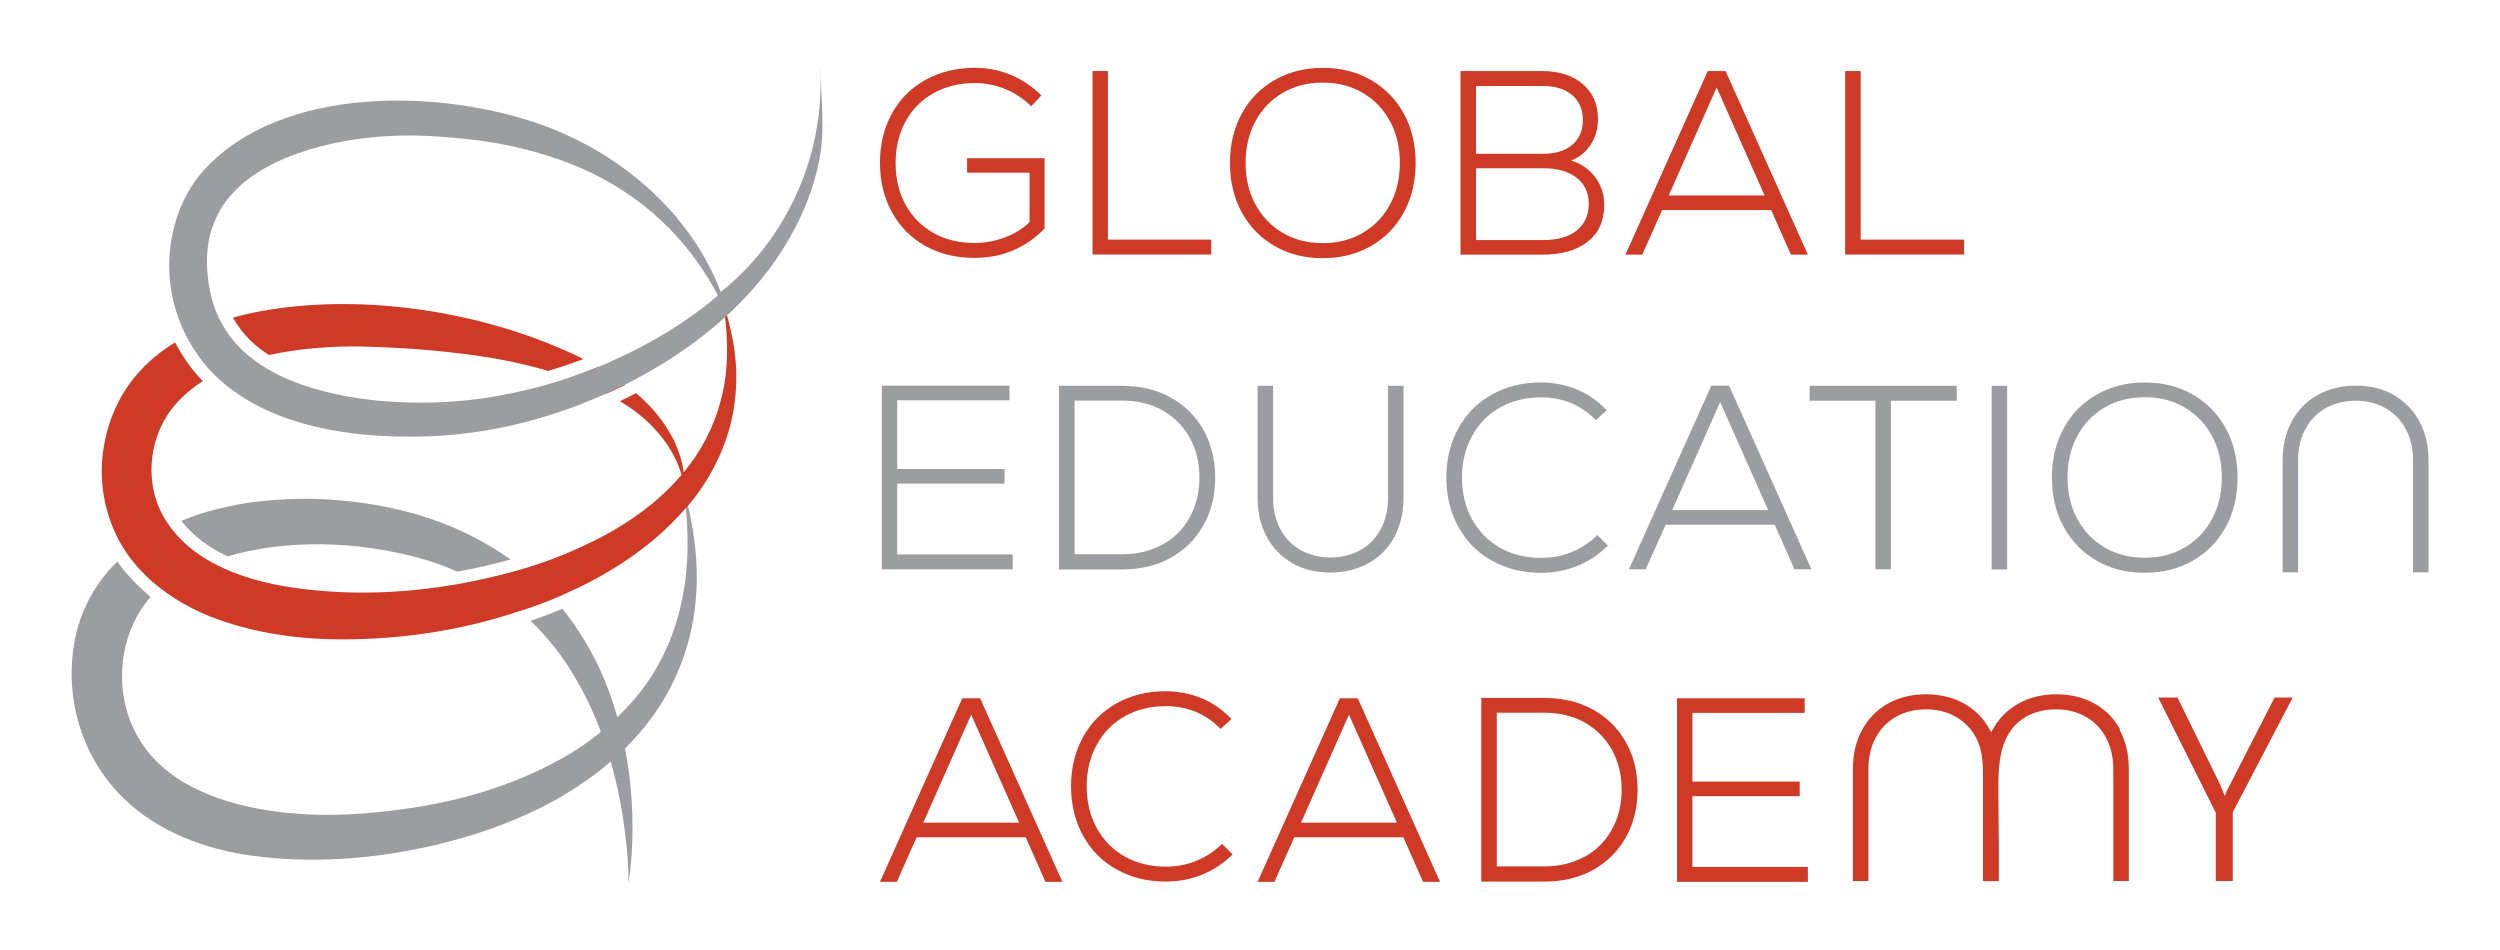
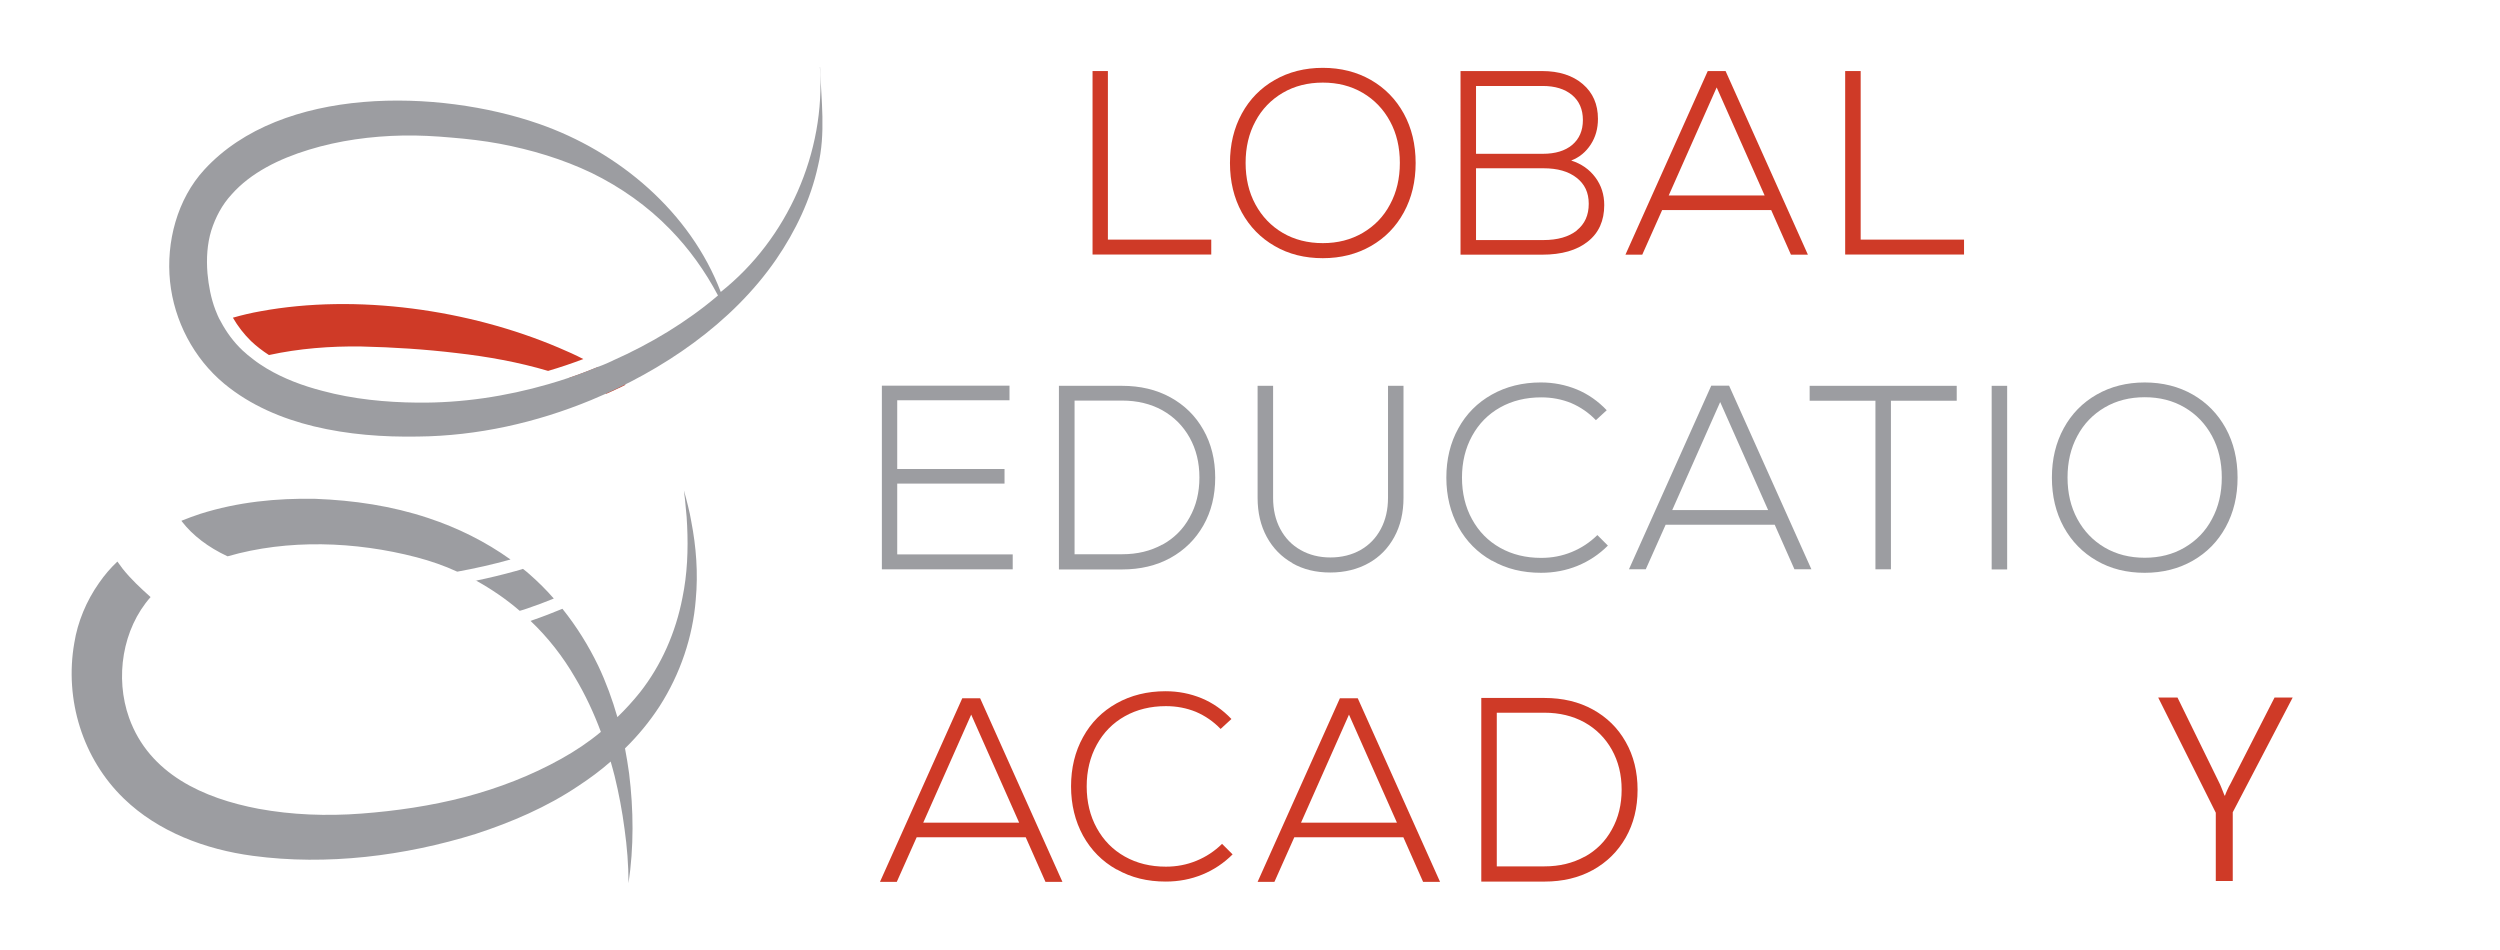
<svg xmlns="http://www.w3.org/2000/svg" id="Layer_1" data-name="Layer 1" viewBox="0 0 171 65">
  <defs>
    <style>
      .cls-1 {
        fill: #cf3a27;
      }

      .cls-2 {
        fill: #9c9da1;
      }
    </style>
  </defs>
  <g>
    <path class="cls-2" d="M32.54,39.72c.92-.19,1.83-.41,2.73-.66.16-.04.34-.1.5-.15.16.12.3.24.45.37.59.52,1.15,1.07,1.66,1.66-.59.24-1.19.47-1.79.67-.17.06-.35.12-.54.17-.93-.8-1.94-1.49-3.01-2.08Z" />
    <path class="cls-2" d="M12.45,35.68s-.03-.04-.04-.06c.42-.17.86-.33,1.28-.47,2.59-.82,5.24-1.08,7.88-1.03,2.63.1,5.22.48,7.74,1.32,1.99.66,3.89,1.6,5.61,2.83-1.22.34-2.42.61-3.63.83,0,0,0,0-.02,0-.89-.41-1.82-.73-2.77-.98-4.21-1.1-8.83-1.25-12.92-.07h-.02c-1.33-.62-2.38-1.43-3.11-2.37Z" />
    <path class="cls-2" d="M47.59,41.01c-.2,2.55-1.06,5.09-2.47,7.29-.68,1.05-1.48,2.02-2.37,2.89.11.57.2,1.14.28,1.71.31,2.51.33,5.04-.04,7.51,0-1.25-.1-2.48-.27-3.7-.16-1.23-.39-2.44-.68-3.63-.09-.33-.17-.66-.27-.99-.69.61-1.44,1.16-2.2,1.66-2.17,1.46-4.58,2.49-7.03,3.29-4.85,1.51-10.18,2.18-15.24,1.5-3.24-.43-6.47-1.64-8.82-3.91-2.84-2.74-4.07-6.79-3.4-10.64.23-1.45.83-2.89,1.69-4.11.38-.55.8-1.04,1.26-1.47.11.16.23.32.35.48.57.72,1.24,1.34,1.92,1.95-1.93,2.18-2.45,5.51-1.47,8.26,1.38,3.85,5.1,5.51,8.85,6.22,2.28.42,4.66.51,7.03.33,2.39-.18,4.77-.53,7.08-1.13,2.31-.61,4.55-1.47,6.62-2.63.95-.53,1.85-1.13,2.69-1.83-.48-1.29-1.06-2.53-1.75-3.69-.84-1.46-1.88-2.78-3.06-3.9.03,0,.05-.02.08-.03.73-.25,1.43-.52,2.1-.8.97,1.21,1.79,2.53,2.45,3.9.54,1.14.97,2.32,1.31,3.51.55-.53,1.07-1.1,1.55-1.7,1.46-1.86,2.44-4.09,2.9-6.47.33-1.6.4-3.26.32-4.92-.02-.4-.04-.8-.09-1.19-.03-.41-.08-.82-.13-1.23.1.35.19.71.28,1.07.09.35.16.69.22,1.04.34,1.75.48,3.55.31,5.36Z" />
    <path class="cls-1" d="M17.18,23.34c-.49-.48-.91-1.02-1.25-1.61.63-.18,1.26-.33,1.89-.44,6.58-1.21,14.25-.12,20.39,2.49.57.24,1.13.49,1.69.78-.79.3-1.59.57-2.41.81-2.03-.6-4.13-.98-6.25-1.22-2.16-.26-4.35-.4-6.53-.45-2.13-.03-4.27.14-6.29.58,0,0-.03,0-.03,0-.45-.29-.86-.61-1.22-.95Z" />
    <path class="cls-1" d="M41.48,26.93c-.81-.42-1.67-.79-2.54-1.09.67-.22,1.32-.48,1.97-.74.65.36,1.28.76,1.88,1.22-.17.09-.35.17-.52.25-.26.12-.53.25-.79.36Z" />
-     <path class="cls-1" d="M50.25,27.55c-.29,2.3-1.27,4.53-2.68,6.41-.16.22-.34.43-.52.64h0c-.05.06-.1.1-.15.16-2.42,2.81-5.64,4.79-9.02,6.19-.59.24-1.19.47-1.79.67-.17.06-.35.12-.54.17-4.21,1.43-8.67,2.04-13.15,1.93-2.34-.08-4.71-.42-7.03-1.19-1.51-.5-3.02-1.23-4.36-2.26-.72-.55-1.38-1.19-1.96-1.92-.14-.17-.27-.35-.39-.53-1.4-2.03-1.96-4.66-1.59-7.06.19-1.32.62-2.6,1.3-3.76.67-1.15,1.63-2.17,2.66-2.94.31-.23.62-.45.95-.64.49.96,1.13,1.86,1.89,2.65-.29.18-.57.38-.83.6-.74.6-1.33,1.24-1.77,2.02-.45.78-.73,1.65-.85,2.54-.22,1.7.18,3.4,1.18,4.75.05.09.12.16.18.24.68.88,1.59,1.62,2.63,2.2.64.36,1.33.67,2.05.92,1.9.67,4,.98,6.11,1.12,3.31.22,6.68-.06,9.97-.74h0c.92-.19,1.83-.41,2.73-.66.16-.04.34-.1.5-.15,1.89-.55,3.72-1.32,5.45-2.22,1.88-1,3.63-2.25,5.05-3.82.12-.12.23-.25.34-.38-.19-.73-.54-1.41-.93-2.02-.61-.9-1.36-1.68-2.22-2.32-.34-.26-.69-.49-1.06-.71.08-.03.16-.08.23-.11.29-.14.6-.29.89-.44.19.17.38.35.57.53.84.8,1.54,1.76,2.05,2.79.3.67.54,1.38.62,2.1,1.19-1.43,2.08-3.11,2.55-4.96.4-1.48.49-3.05.38-4.62-.02-.35-.05-.71-.1-1.06-.03-.24-.06-.49-.1-.74,0-.04,0-.08-.02-.12.03.09.06.16.09.25l.16.49c.09.31.17.62.24.94.39,1.63.52,3.33.29,5.04Z" />
    <path class="cls-2" d="M56.08,4.59c.41,5.81-2.21,11.76-6.78,15.38-2.08-5.46-6.95-9.6-12.47-11.51-6.82-2.37-17.55-2.63-22.85,3.14-1.86,2.02-2.63,4.96-2.35,7.66.28,2.69,1.62,5.25,3.7,6.98,1.82,1.51,3.99,2.4,6.13,2.92,2.36.57,4.76.74,7.12.7,4.08-.04,8.11-.95,11.84-2.49,4.88-2.02,9.64-5.23,12.67-9.63,1.33-1.94,2.36-4.1,2.86-6.39.54-2.21.22-4.52.14-6.77ZM41.91,24.67c-.14.07-.29.13-.42.19-.19.08-.38.16-.58.23-.65.27-1.31.52-1.97.74-.48.16-.95.31-1.44.45-2.91.84-5.92,1.29-8.93,1.26-2.21-.02-4.41-.24-6.5-.8-1.36-.35-2.66-.84-3.82-1.53-.33-.2-.65-.41-.94-.64-.26-.19-.5-.4-.73-.61-.61-.58-1.1-1.25-1.48-1.97-.08-.13-.15-.27-.21-.41-.06-.13-.11-.26-.16-.39-.3-.79-.46-1.64-.54-2.5-.08-1.01-.02-2,.26-2.92.29-.91.74-1.77,1.4-2.48,1.3-1.47,3.24-2.43,5.28-3.05,2.05-.63,4.25-.93,6.43-.97,1.09-.02,2.2.04,3.31.14,1.11.09,2.22.22,3.3.42,2.18.41,4.31,1.05,6.3,2,1.98.97,3.82,2.26,5.37,3.86,1.29,1.32,2.39,2.85,3.27,4.52-2.15,1.83-4.62,3.31-7.21,4.46Z" />
  </g>
-   <path class="cls-1" d="M71.45,10.82v4.81c-1.3,1.34-2.91,2.01-4.81,2.01-1.26,0-2.37-.27-3.35-.82-.97-.54-1.73-1.31-2.28-2.3-.54-.99-.82-2.11-.82-3.38s.27-2.39.82-3.38c.54-.99,1.31-1.75,2.3-2.3.99-.54,2.11-.82,3.38-.82.86,0,1.68.16,2.45.48.77.32,1.47.79,2.09,1.41l-.7.74c-.51-.51-1.1-.91-1.77-1.18-.66-.27-1.35-.41-2.07-.41-1.06,0-2.01.23-2.83.69-.83.46-1.46,1.1-1.92,1.93-.45.83-.68,1.78-.68,2.85s.23,2.03.68,2.85c.45.83,1.09,1.47,1.9,1.93.81.46,1.75.69,2.8.69.72,0,1.4-.12,2.06-.37.66-.24,1.23-.59,1.72-1.05v-3.39h-4.27v-.99h5.29Z" />
  <path class="cls-1" d="M74.72,4.86h1.06v11.53h7.07v1.02h-8.12V4.86Z" />
  <path class="cls-1" d="M87.19,16.83c-.96-.55-1.71-1.32-2.25-2.3-.54-.99-.81-2.11-.81-3.38s.27-2.39.81-3.38c.54-.99,1.29-1.75,2.25-2.3.96-.55,2.06-.83,3.29-.83s2.33.28,3.29.83c.96.55,1.71,1.32,2.25,2.3.54.99.81,2.11.81,3.38s-.27,2.39-.81,3.38c-.54.99-1.29,1.75-2.25,2.3-.96.55-2.06.83-3.29.83s-2.33-.27-3.29-.83ZM93.21,15.93c.8-.47,1.43-1.11,1.87-1.95.45-.83.67-1.78.67-2.84s-.22-2.01-.67-2.84c-.45-.83-1.07-1.48-1.87-1.95-.8-.47-1.71-.7-2.73-.7s-1.94.23-2.74.7c-.8.47-1.43,1.12-1.87,1.95-.45.83-.67,1.78-.67,2.84s.22,2.01.67,2.84c.45.83,1.07,1.48,1.87,1.95.8.47,1.72.7,2.74.7s1.92-.23,2.73-.7Z" />
  <path class="cls-1" d="M109.12,12.13c.41.55.61,1.18.61,1.9,0,1.06-.37,1.9-1.12,2.49-.75.6-1.79.9-3.13.9h-5.58V4.86h5.58c1.16,0,2.09.3,2.78.89s1.04,1.38,1.04,2.38c0,.66-.16,1.24-.49,1.75-.33.51-.77.88-1.34,1.1.69.22,1.24.6,1.65,1.15ZM100.96,5.87v4.65h4.56c.86,0,1.53-.2,2.02-.61.48-.41.73-.97.73-1.7s-.25-1.3-.74-1.71-1.16-.62-2.01-.62h-4.56ZM107.85,15.76c.55-.44.82-1.04.82-1.82s-.28-1.35-.83-1.78c-.56-.44-1.31-.65-2.27-.65h-4.61v4.91h4.61c.97,0,1.73-.22,2.28-.65Z" />
  <path class="cls-1" d="M122.5,17.42l-1.35-3.05h-7.46l-1.36,3.05h-1.15l5.63-12.56h1.22l5.63,12.56h-1.17ZM117.42,5.98l-3.28,7.39h6.56l-3.28-7.39Z" />
  <path class="cls-1" d="M71.51,60.32l-1.35-3.05h-7.46l-1.36,3.05h-1.15l5.63-12.56h1.22l5.63,12.56h-1.17ZM66.43,48.88l-3.28,7.39h6.56l-3.28-7.39Z" />
  <path class="cls-1" d="M97.34,60.32l-1.35-3.05h-7.46l-1.36,3.05h-1.15l5.63-12.56h1.22l5.63,12.56h-1.17ZM92.27,48.88l-3.28,7.39h6.56l-3.28-7.39Z" />
  <path class="cls-1" d="M126.21,4.86h1.06v11.53h7.07v1.02h-8.13V4.86Z" />
  <path class="cls-2" d="M61.38,37.92h7.89v1.02h-8.95v-12.56h8.73v1h-7.68v4.7h7.34v1h-7.34v4.82Z" />
-   <path class="cls-1" d="M115.77,59.3h7.89v1.02h-8.95v-12.56h8.73v1h-7.68v4.7h7.34v1h-7.34v4.82Z" />
  <path class="cls-2" d="M80.06,27.18c.96.53,1.71,1.26,2.25,2.22.54.95.81,2.04.81,3.27s-.27,2.32-.81,3.27c-.54.95-1.29,1.69-2.25,2.22-.96.53-2.07.79-3.31.79h-4.32v-12.56h4.32c1.24,0,2.35.26,3.31.79ZM79.5,37.26c.8-.44,1.43-1.06,1.87-1.87.45-.8.67-1.71.67-2.73s-.22-1.92-.67-2.73c-.45-.8-1.07-1.42-1.87-1.87-.8-.44-1.72-.66-2.74-.66h-3.26v10.51h3.26c1.03,0,1.94-.22,2.74-.66Z" />
  <path class="cls-1" d="M108.95,48.53c.96.53,1.71,1.26,2.25,2.22.54.95.81,2.04.81,3.27s-.27,2.32-.81,3.27c-.54.95-1.29,1.69-2.25,2.22-.96.53-2.07.79-3.31.79h-4.32v-12.56h4.32c1.24,0,2.35.26,3.31.79ZM108.38,58.61c.8-.44,1.43-1.06,1.87-1.87.45-.8.67-1.71.67-2.73s-.22-1.92-.67-2.73c-.45-.8-1.07-1.42-1.87-1.87-.8-.44-1.72-.66-2.74-.66h-3.26v10.51h3.26c1.03,0,1.94-.22,2.74-.66Z" />
  <path class="cls-2" d="M88.41,38.52c-.75-.42-1.34-1.02-1.76-1.79-.42-.77-.63-1.66-.63-2.68v-7.66h1.06v7.66c0,.8.16,1.51.49,2.13.33.62.79,1.1,1.39,1.44.6.34,1.28.51,2.04.51s1.46-.17,2.06-.51c.6-.34,1.06-.82,1.39-1.44.33-.62.49-1.33.49-2.13v-7.66h1.06v7.66c0,1.02-.21,1.91-.63,2.68-.42.77-1,1.37-1.76,1.79-.75.42-1.63.64-2.62.64s-1.85-.21-2.6-.64Z" />
-   <path class="cls-2" d="M163.72,27.02c.75.42,1.34,1.02,1.76,1.79.42.77.63,1.66.63,2.68v7.66h-1.06v-7.66c0-.8-.16-1.51-.49-2.13-.33-.62-.79-1.1-1.39-1.44-.6-.34-1.28-.51-2.04-.51s-1.46.17-2.06.51c-.6.34-1.06.82-1.39,1.44-.33.62-.49,1.33-.49,2.13v7.66h-1.06v-7.66c0-1.02.21-1.91.63-2.68.42-.77,1-1.37,1.76-1.79.75-.42,1.63-.64,2.62-.64s1.85.21,2.6.64Z" />
-   <path class="cls-1" d="M145.03,49.92c-.42-.77-1-1.37-1.76-1.79-.75-.42-1.62-.64-2.6-.64s-1.87.21-2.62.64c-.75.42-1.34,1.02-1.76,1.79-.03.05-.06.11-.09.17-.03-.06-.06-.11-.09-.17-.42-.77-1-1.37-1.76-1.79-.75-.42-1.62-.64-2.6-.64s-1.87.21-2.62.64c-.75.42-1.34,1.02-1.76,1.79-.42.77-.63,1.66-.63,2.68v7.66h1.06v-7.66c0-.8.16-1.51.49-2.13.33-.62.79-1.1,1.39-1.44.6-.34,1.29-.51,2.06-.51s1.45.17,2.04.51c.6.34,1.06.82,1.39,1.44.5.95.47,2.02.47,3.07,0,.67,0,1.35,0,2.02v4.71h1.08v-2.66c0-.99-.03-1.98-.03-2.97,0-1.9-.12-4.24,1.66-5.47.07-.05.15-.1.22-.14.6-.34,1.29-.51,2.06-.51s1.45.17,2.04.51c.6.34,1.06.82,1.39,1.44.33.62.49,1.33.49,2.13v7.66h1.06v-7.66c0-1.02-.21-1.91-.63-2.68Z" />
  <path class="cls-2" d="M102.04,38.35c-.98-.55-1.74-1.32-2.29-2.31-.54-.99-.82-2.12-.82-3.37s.27-2.38.82-3.37c.54-.99,1.31-1.76,2.29-2.31.98-.55,2.1-.83,3.35-.83.87,0,1.69.16,2.47.48.77.32,1.45.8,2.04,1.42l-.74.68c-.49-.51-1.06-.9-1.69-1.17-.64-.26-1.32-.39-2.05-.39-1.05,0-1.99.23-2.81.69-.82.46-1.46,1.11-1.92,1.95-.46.84-.69,1.79-.69,2.85s.23,2.02.69,2.85c.46.84,1.1,1.49,1.92,1.95.82.46,1.75.69,2.81.69.73,0,1.42-.13,2.08-.4.66-.27,1.24-.65,1.76-1.16l.72.72c-.6.6-1.29,1.06-2.07,1.38-.78.32-1.62.48-2.5.48-1.26,0-2.37-.27-3.35-.83Z" />
  <path class="cls-1" d="M76.37,59.47c-.98-.55-1.74-1.32-2.29-2.31-.54-.99-.82-2.12-.82-3.37s.27-2.38.82-3.37c.54-.99,1.31-1.76,2.29-2.31.98-.55,2.1-.83,3.35-.83.87,0,1.69.16,2.47.48.77.32,1.45.8,2.04,1.42l-.74.68c-.49-.51-1.06-.9-1.69-1.17-.64-.26-1.32-.39-2.05-.39-1.05,0-1.99.23-2.81.69-.82.46-1.46,1.11-1.92,1.95-.46.84-.69,1.79-.69,2.85s.23,2.02.69,2.85c.46.84,1.1,1.49,1.92,1.95.82.46,1.75.69,2.81.69.73,0,1.42-.13,2.08-.4.66-.27,1.24-.65,1.76-1.16l.72.72c-.6.6-1.29,1.06-2.07,1.38-.78.32-1.62.48-2.5.48-1.26,0-2.37-.27-3.35-.83Z" />
  <path class="cls-2" d="M122.74,38.94l-1.35-3.05h-7.46l-1.36,3.05h-1.15l5.63-12.56h1.22l5.63,12.56h-1.17ZM117.66,27.5l-3.28,7.39h6.56l-3.28-7.39Z" />
  <path class="cls-2" d="M133.84,26.39v1.02h-4.5v11.53h-1.06v-11.53h-4.5v-1.02h10.06Z" />
  <path class="cls-2" d="M136.23,26.39h1.06v12.56h-1.06v-12.56Z" />
  <path class="cls-2" d="M143.41,38.35c-.96-.55-1.71-1.32-2.25-2.3-.54-.99-.81-2.11-.81-3.38s.27-2.39.81-3.38c.54-.99,1.29-1.75,2.25-2.3.96-.55,2.06-.83,3.29-.83s2.33.28,3.29.83c.96.55,1.71,1.32,2.25,2.3.54.99.81,2.11.81,3.38s-.27,2.39-.81,3.38c-.54.99-1.29,1.75-2.25,2.3-.96.55-2.06.83-3.29.83s-2.33-.27-3.29-.83ZM149.43,37.45c.8-.47,1.43-1.11,1.87-1.95.45-.83.67-1.78.67-2.84s-.22-2.01-.67-2.84c-.45-.83-1.07-1.48-1.87-1.95-.8-.47-1.71-.7-2.73-.7s-1.94.23-2.74.7c-.8.47-1.43,1.12-1.87,1.95-.45.83-.67,1.78-.67,2.84s.22,2.01.67,2.84c.45.83,1.07,1.48,1.87,1.95.8.47,1.72.7,2.74.7s1.93-.23,2.73-.7Z" />
  <path class="cls-1" d="M152.72,55.56v4.7h-1.16v-4.67l-3.94-7.88h1.32l2.87,5.86c.04.07.08.18.14.32.06.14.13.32.21.53h.03c.04-.11.08-.23.15-.37.06-.14.14-.3.24-.47l3-5.87h1.24l-4.1,7.85Z" />
</svg>